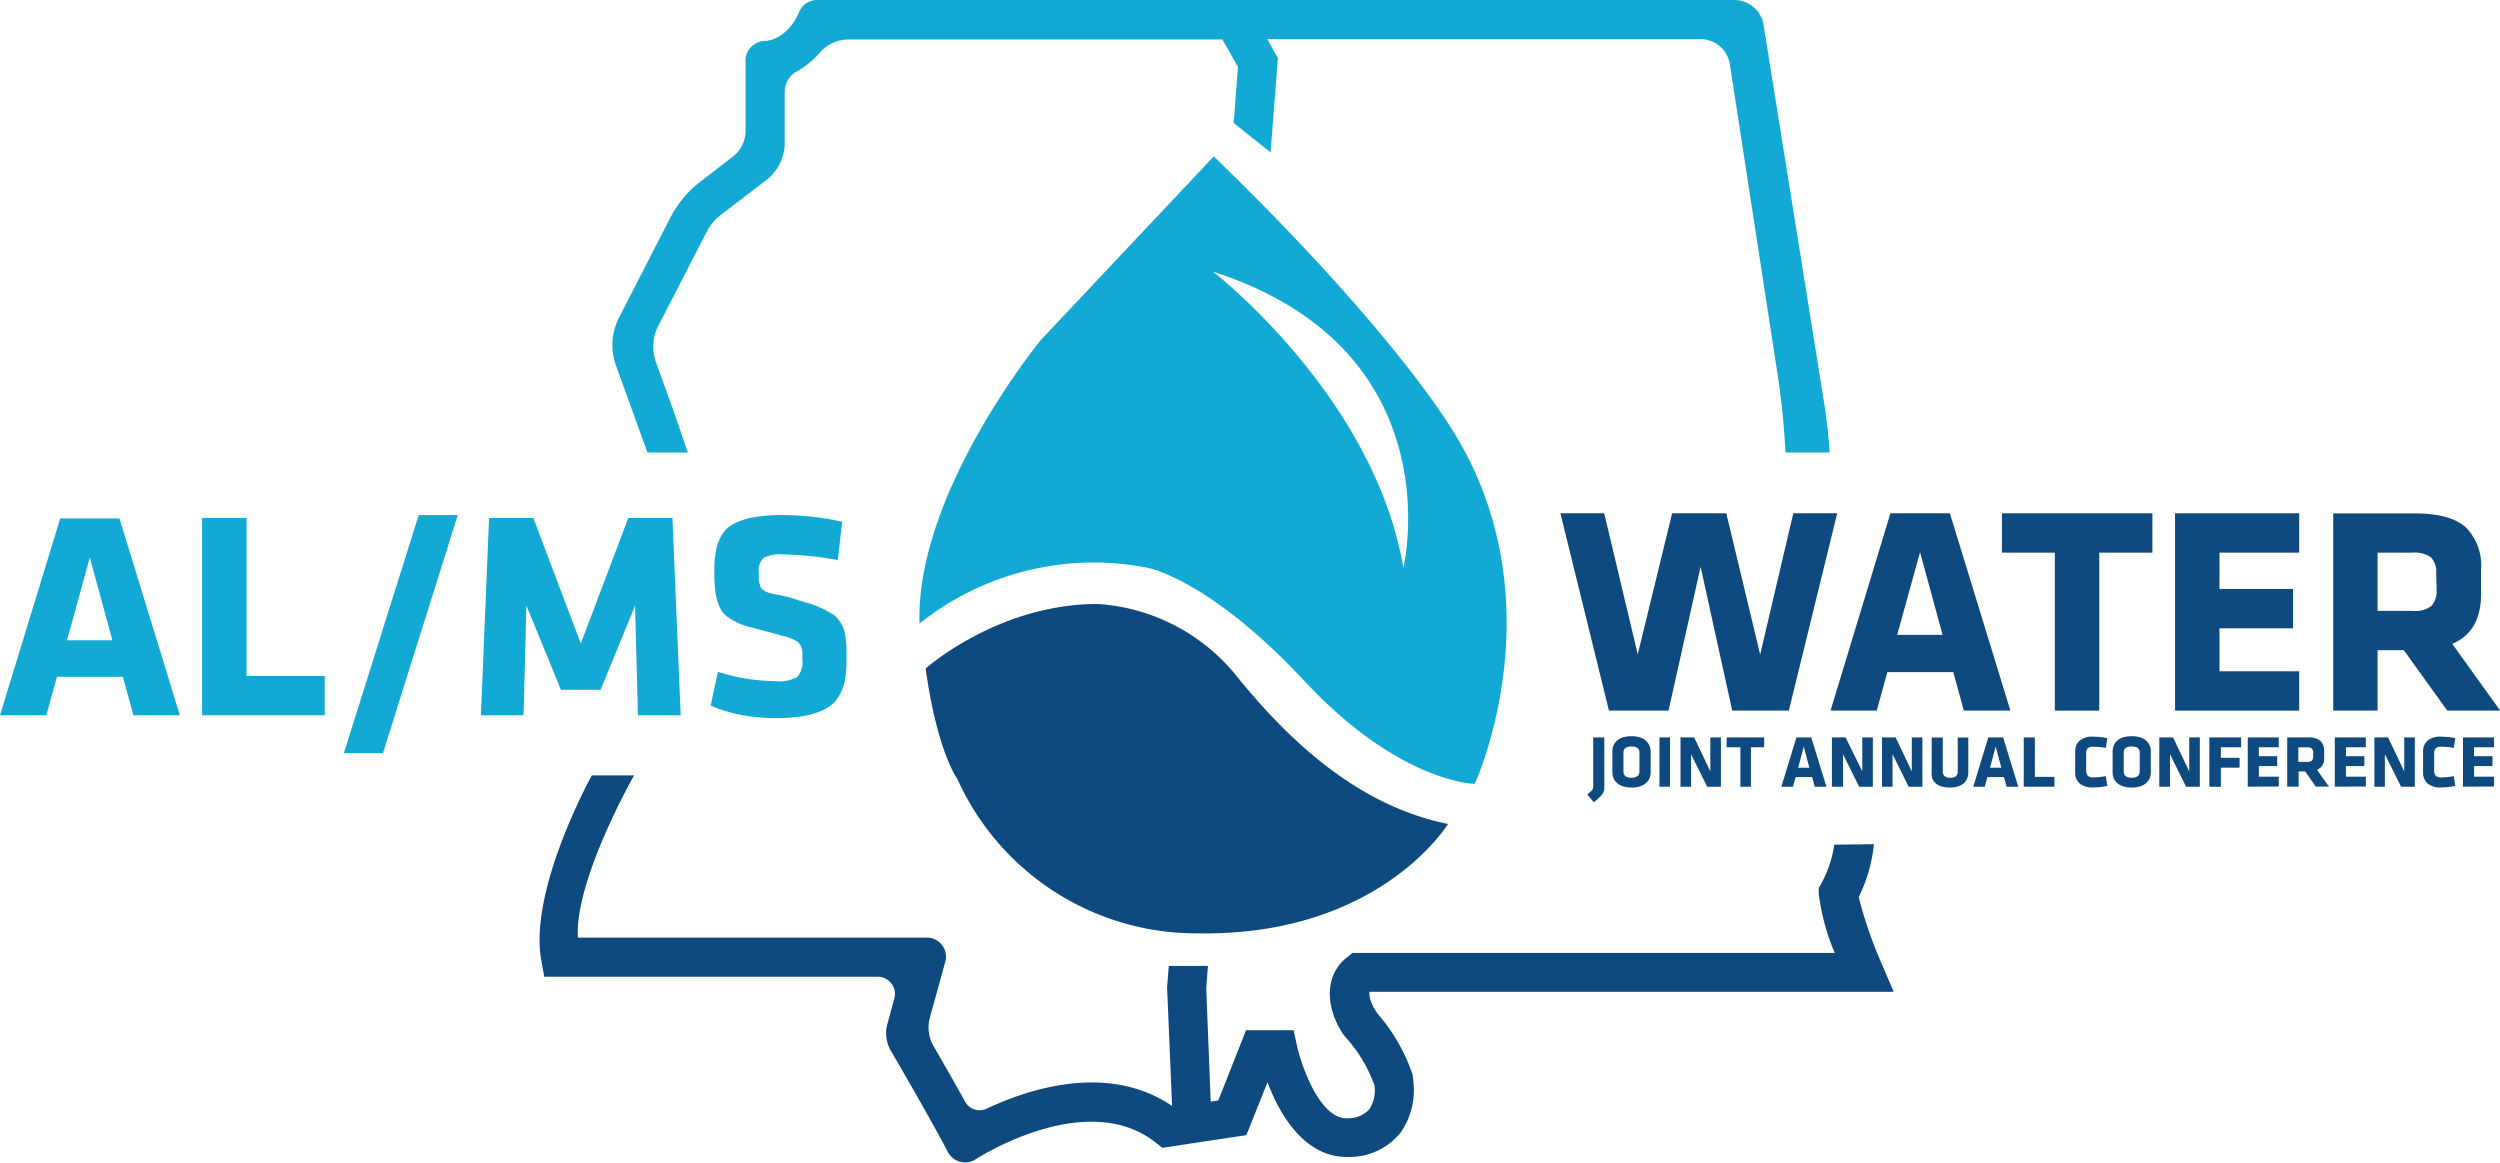
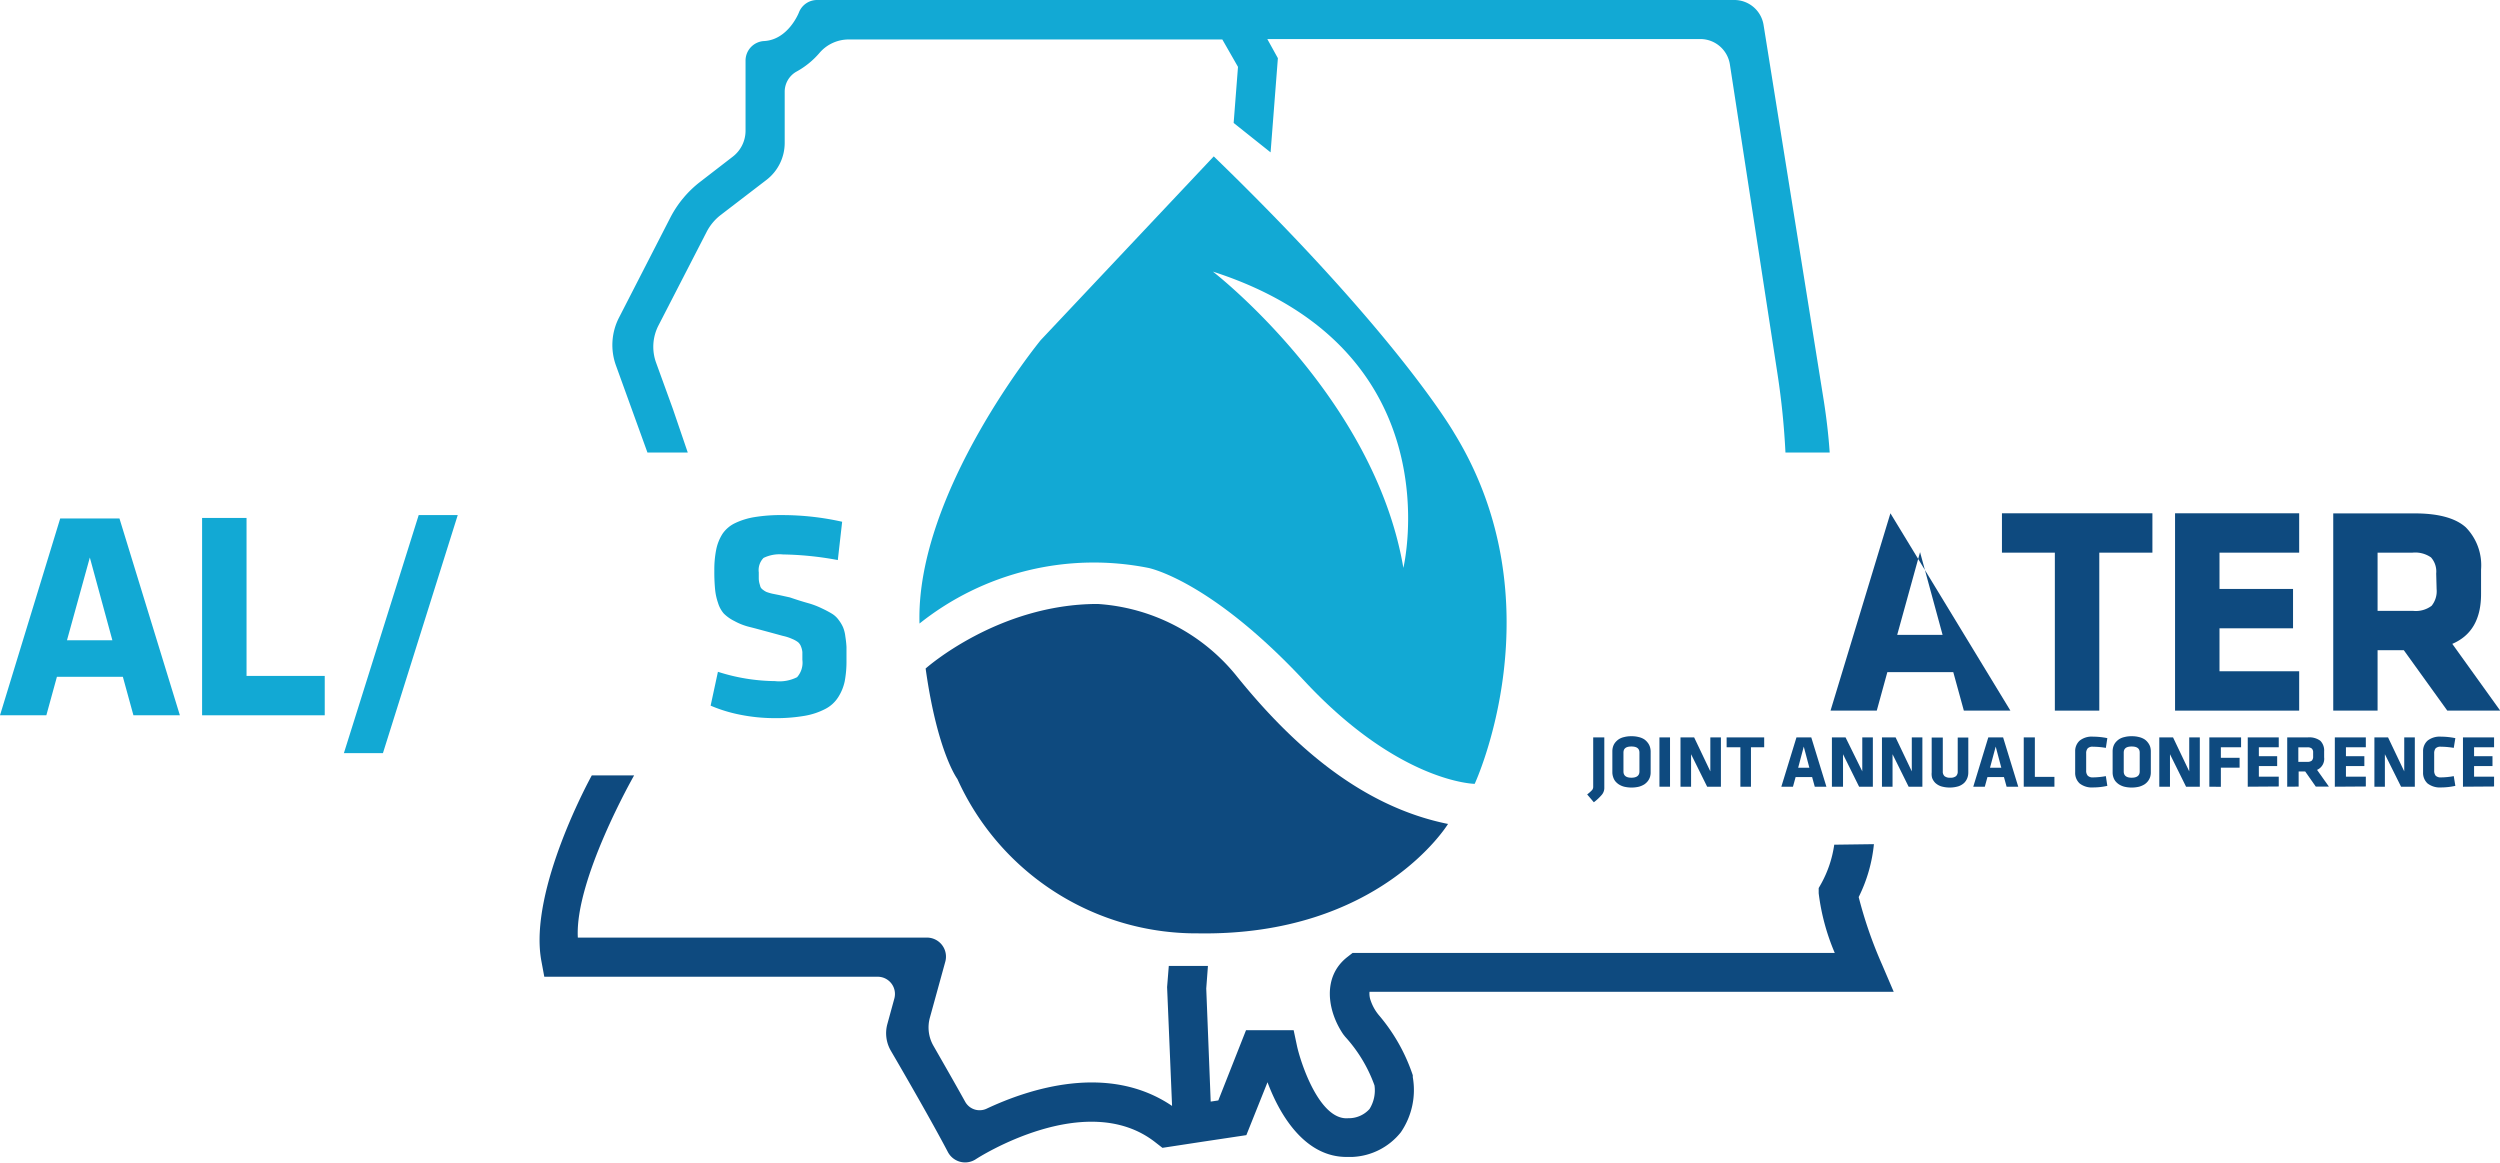
<svg xmlns="http://www.w3.org/2000/svg" viewBox="0 0 236.27 109.92">
  <defs>
    <style>.cls-1{fill:#0e4a7f;}.cls-2{fill:none;}.cls-3{fill:#12a9d4;}</style>
  </defs>
  <title>Asset 11alms</title>
  <g id="Layer_2" data-name="Layer 2">
    <g id="new_logo" data-name="new logo">
      <path class="cls-1" d="M150,75.08a3.46,3.46,0,0,0,.48-.43.49.49,0,0,0,.09-.3V69.69h1.05v4.82a1,1,0,0,1-.25.62,4.68,4.68,0,0,1-.74.69Z" />
      <path class="cls-1" d="M152.38,73V71a1.52,1.52,0,0,1,.06-.42,1.23,1.23,0,0,1,.19-.38,1.57,1.57,0,0,1,.35-.33,1.51,1.51,0,0,1,.51-.21,2.51,2.51,0,0,1,.69-.08,2.54,2.54,0,0,1,.7.08,1.7,1.7,0,0,1,.51.21,1.52,1.52,0,0,1,.34.33,1.27,1.27,0,0,1,.2.38A1.52,1.52,0,0,1,156,71V73a1.42,1.42,0,0,1-.06.42,1.31,1.31,0,0,1-.2.39,1.48,1.48,0,0,1-.34.32,2,2,0,0,1-.51.22,3.06,3.06,0,0,1-1.39,0,1.74,1.74,0,0,1-.51-.22,1.53,1.53,0,0,1-.35-.32,1.28,1.28,0,0,1-.19-.39A1.42,1.42,0,0,1,152.38,73Zm1.05-.09c0,.39.25.59.75.59s.76-.2.76-.59V71.13c0-.39-.25-.58-.76-.58s-.75.19-.75.58Z" />
      <path class="cls-1" d="M156.83,74.35V69.69h1v4.66Z" />
      <path class="cls-1" d="M158.82,74.35V69.69h1.29l1.53,3.21V69.69h1v4.66h-1.3l-1.52-3.07v3.07Z" />
      <path class="cls-1" d="M163.18,70.62v-.93h3.55v.93h-1.25v3.73h-1V70.62Z" />
      <path class="cls-1" d="M168.35,74.35l1.43-4.66h1.4l1.43,4.66h-1.1l-.25-.91H169.7l-.25.91Zm1.59-1.79H171l-.53-2Z" />
      <path class="cls-1" d="M173.13,74.35V69.69h1.29L176,72.9V69.69h1v4.66h-1.3l-1.52-3.07v3.07Z" />
      <path class="cls-1" d="M177.86,74.35V69.69h1.29l1.53,3.21V69.69h1v4.66h-1.3l-1.52-3.07v3.07Z" />
      <path class="cls-1" d="M182.56,73v-3.3h1.05v3.2a.58.58,0,0,0,.16.45.79.79,0,0,0,.54.15.8.8,0,0,0,.55-.15.58.58,0,0,0,.16-.45v-3.2h1V73a1.46,1.46,0,0,1-.09.52,1.32,1.32,0,0,1-.29.46,1.51,1.51,0,0,1-.55.33,2.9,2.9,0,0,1-1.65,0,1.51,1.51,0,0,1-.55-.33,1.32,1.32,0,0,1-.29-.46A1.46,1.46,0,0,1,182.56,73Z" />
      <path class="cls-1" d="M186.49,74.35l1.42-4.66h1.4l1.43,4.66h-1.1l-.25-.91h-1.56l-.25.91Zm1.58-1.79h1.07l-.53-2Z" />
      <path class="cls-1" d="M191.26,74.35V69.69h1.05v3.73h1.85v.93Z" />
      <path class="cls-1" d="M196.12,73V71a1.33,1.33,0,0,1,.42-1,1.82,1.82,0,0,1,1.27-.38,6.88,6.88,0,0,1,1.35.14l-.14.92a8,8,0,0,0-1.21-.11.66.66,0,0,0-.5.15.7.7,0,0,0-.15.49v1.61a.7.7,0,0,0,.15.49.66.66,0,0,0,.5.16,7,7,0,0,0,1.21-.12l.14.92a6.21,6.21,0,0,1-1.35.15,1.87,1.87,0,0,1-1.27-.38A1.36,1.36,0,0,1,196.12,73Z" />
      <path class="cls-1" d="M199.66,73V71a1.52,1.52,0,0,1,.06-.42,1.23,1.23,0,0,1,.19-.38,1.57,1.57,0,0,1,.35-.33,1.51,1.51,0,0,1,.51-.21,2.51,2.51,0,0,1,.69-.08,2.54,2.54,0,0,1,.7.08,1.7,1.7,0,0,1,.51.21,1.34,1.34,0,0,1,.34.33,1.27,1.27,0,0,1,.2.38,1.52,1.52,0,0,1,.06.42V73a1.42,1.42,0,0,1-.06.42,1.33,1.33,0,0,1-.54.71,2,2,0,0,1-.51.22,3.06,3.06,0,0,1-1.39,0,1.74,1.74,0,0,1-.51-.22,1.53,1.53,0,0,1-.35-.32,1.28,1.28,0,0,1-.19-.39A1.42,1.42,0,0,1,199.66,73Zm1.05-.09c0,.39.25.59.75.59s.76-.2.76-.59V71.13c0-.39-.25-.58-.76-.58s-.75.19-.75.58Z" />
      <path class="cls-1" d="M204.07,74.35V69.69h1.3l1.53,3.21V69.69h1v4.66h-1.3l-1.52-3.07v3.07Z" />
      <path class="cls-1" d="M208.8,74.35V69.69h3v.93h-1.91v1h1.77v.93h-1.77v1.81Z" />
      <path class="cls-1" d="M212.43,74.35V69.69h2.93v.93h-1.88v.85h1.73v.93h-1.73v1h1.88v.93Z" />
      <path class="cls-1" d="M216.16,74.35V69.69h1.94a1.75,1.75,0,0,1,1.19.32,1.3,1.3,0,0,1,.36,1v.57a1.14,1.14,0,0,1-.67,1.18l1.12,1.58h-1.24l-1-1.43h-.62v1.43ZM217.21,72h.84a.63.63,0,0,0,.44-.12.54.54,0,0,0,.12-.39v-.37a.49.49,0,0,0-.13-.38.62.62,0,0,0-.43-.11h-.84Z" />
      <path class="cls-1" d="M220.66,74.35V69.69h2.93v.93h-1.88v.85h1.74v.93h-1.74v1h1.88v.93Z" />
      <path class="cls-1" d="M224.4,74.35V69.69h1.29l1.53,3.21V69.69h1v4.66h-1.3l-1.53-3.07v3.07Z" />
      <path class="cls-1" d="M229,73V71a1.33,1.33,0,0,1,.42-1,1.85,1.85,0,0,1,1.28-.38,7,7,0,0,1,1.35.14l-.15.92a7.85,7.85,0,0,0-1.2-.11.67.67,0,0,0-.51.15.75.75,0,0,0-.14.49v1.61a.75.75,0,0,0,.14.49.67.67,0,0,0,.51.16,6.85,6.85,0,0,0,1.2-.12l.15.92a6.34,6.34,0,0,1-1.35.15,1.9,1.9,0,0,1-1.28-.38A1.36,1.36,0,0,1,229,73Z" />
      <path class="cls-1" d="M232.77,74.35V69.69h2.94v.93h-1.89v.85h1.74v.93h-1.74v1h1.89v.93Z" />
      <polygon class="cls-2" points="179.3 60.02 183.59 60.02 181.46 52.2 179.3 60.02" />
      <path class="cls-2" d="M114.64,25.68s15.22,11.73,18,28C132.63,53.67,137.58,33.07,114.64,25.68Z" />
      <polygon class="cls-2" points="6.33 60.46 10.62 60.46 8.49 52.64 6.33 60.46" />
      <path class="cls-2" d="M228,52.23H224.7v5.5H228a2.48,2.48,0,0,0,1.77-.48,2.2,2.2,0,0,0,.47-1.57V54.2a2,2,0,0,0-.49-1.52A2.61,2.61,0,0,0,228,52.23Z" />
      <path class="cls-1" d="M116.74,63.73a18.39,18.39,0,0,0-13-6.65c-9.43,0-16.26,6.1-16.26,6.1,1.11,7.94,3,10.44,3,10.44a24.77,24.77,0,0,0,22.73,14.59c17.18.28,23.64-10.34,23.64-10.34C128.56,76.2,122,70.29,116.74,63.73Z" />
      <path class="cls-3" d="M137.43,40.92s-5.27-9.24-22.72-26.14L98.36,32.14S86.53,46.55,86.9,58.93a26.42,26.42,0,0,1,21.62-5.26s5.82,1.1,14.78,10.71,16.07,9.7,16.07,9.7S147.31,57,137.43,40.92Zm-4.8,12.75c-2.77-16.26-18-28-18-28C137.58,33.07,132.63,53.67,132.63,53.67Z" />
      <path class="cls-3" d="M61.19,42.77H65l-1.41-4.13L62,34.26a4.4,4.4,0,0,1,.23-3.5l4.54-8.82a4.77,4.77,0,0,1,1.34-1.62L72.44,17a4.41,4.41,0,0,0,1.72-3.49V8.69a2.18,2.18,0,0,1,1.11-1.92A7.8,7.8,0,0,0,77.45,5a3.63,3.63,0,0,1,2.77-1.27h35.3L117,6.32l-.41,5.3h0l3.49,2.78h0l.69-8.9-1-1.81h40.92a2.83,2.83,0,0,1,2.8,2.41L168,35.42a72,72,0,0,1,.74,7.35h4.18c-.11-1.63-.3-3.24-.55-4.85l-5.7-35.57A2.8,2.8,0,0,0,163.87,0H77.22A1.84,1.84,0,0,0,75.5,1.19s-1,2.57-3.29,2.69a1.85,1.85,0,0,0-1.75,1.85v6.62a3.09,3.09,0,0,1-1.2,2.45l-3.07,2.37a10.14,10.14,0,0,0-2.84,3.4L58.51,30a5.67,5.67,0,0,0-.29,4.56Z" />
      <path class="cls-3" d="M5.69,49,0,67.6H4.38l1-3.64h6.23l1,3.64H17L11.29,49Zm.64,11.51,2.16-7.82,2.13,7.82Z" />
      <polygon class="cls-3" points="23.3 48.95 19.1 48.95 19.1 67.6 30.69 67.6 30.69 63.88 23.3 63.88 23.3 48.95" />
      <polygon class="cls-3" points="32.5 71.18 36.19 71.18 43.26 48.68 39.57 48.68 32.5 71.18" />
-       <polygon class="cls-3" points="56.76 65.19 60.02 57.23 60.29 67.6 64.33 67.6 63.55 48.95 59.38 48.95 54.89 60.82 50.4 48.95 46.22 48.95 45.45 67.6 49.48 67.6 49.75 57.23 53.01 65.19 56.76 65.19" />
      <path class="cls-3" d="M73.24,64.37a18.15,18.15,0,0,1-5.39-.88l-.69,3.2a13.91,13.91,0,0,0,2.81.86,16.62,16.62,0,0,0,3.2.32,15.92,15.92,0,0,0,2.88-.22A6.63,6.63,0,0,0,78,67a3.14,3.14,0,0,0,1.21-1.1,4.5,4.5,0,0,0,.62-1.5,10.21,10.21,0,0,0,.17-2c0-.52,0-.94,0-1.26a9.88,9.88,0,0,0-.11-1,3.22,3.22,0,0,0-.22-.87,3.41,3.41,0,0,0-.41-.68,2.18,2.18,0,0,0-.65-.6,10,10,0,0,0-.95-.5A7.63,7.63,0,0,0,76.37,57c-.47-.13-1.05-.31-1.72-.54l-1-.22L73,56.11a4.81,4.81,0,0,1-.55-.16,1.57,1.57,0,0,1-.34-.21.67.67,0,0,1-.24-.27l-.1-.35a1.93,1.93,0,0,1-.06-.45v-.58a1.64,1.64,0,0,1,.45-1.36A3.43,3.43,0,0,1,74,52.4a30.61,30.61,0,0,1,5.18.53l.41-3.62a25.86,25.86,0,0,0-5.64-.63,15.37,15.37,0,0,0-2.64.19,6.77,6.77,0,0,0-1.84.57,3,3,0,0,0-1.18,1,4.36,4.36,0,0,0-.6,1.49,9.59,9.59,0,0,0-.18,2,16.87,16.87,0,0,0,.07,1.75,5.57,5.57,0,0,0,.28,1.3,2.76,2.76,0,0,0,.54,1,3.79,3.79,0,0,0,1,.71,5.84,5.84,0,0,0,1.39.55c.53.13,1.18.31,2,.53L74,60.1a4.34,4.34,0,0,1,.86.28,2.59,2.59,0,0,1,.56.31,1,1,0,0,1,.28.41,1.88,1.88,0,0,1,.13.52c0,.16,0,.41,0,.74A2.07,2.07,0,0,1,75.33,64,3.71,3.71,0,0,1,73.24,64.37Z" />
-       <polygon class="cls-1" points="166.35 61.86 163.15 48.51 158.03 48.51 154.78 61.84 151.61 48.51 147.47 48.51 152.06 67.16 157.69 67.16 160.72 53.57 163.71 67.16 169.06 67.16 173.63 48.51 169.48 48.51 166.35 61.86" />
-       <path class="cls-1" d="M178.66,48.51,173,67.16h4.37l1-3.64h6.23l1,3.64H190l-5.72-18.65ZM179.3,60l2.16-7.82L183.59,60Z" />
+       <path class="cls-1" d="M178.66,48.51,173,67.16h4.37l1-3.64h6.23l1,3.64H190ZM179.3,60l2.16-7.82L183.59,60Z" />
      <polygon class="cls-1" points="189.2 52.23 194.2 52.23 194.2 67.16 198.4 67.16 198.4 52.23 203.42 52.23 203.42 48.51 189.2 48.51 189.2 52.23" />
      <polygon class="cls-1" points="205.56 67.16 217.29 67.16 217.29 63.44 209.76 63.44 209.76 59.38 216.71 59.38 216.71 55.66 209.76 55.66 209.76 52.23 217.29 52.23 217.29 48.51 205.56 48.51 205.56 67.16" />
      <path class="cls-1" d="M231.76,60.85c1.81-.77,2.72-2.33,2.72-4.71V53.83a5.12,5.12,0,0,0-1.45-4q-1.46-1.3-4.77-1.31h-7.75V67.16h4.19V61.45h2.48l4.11,5.71h5Zm-1.48-5.17a2.2,2.2,0,0,1-.47,1.57,2.48,2.48,0,0,1-1.77.48H224.7v-5.5H228a2.61,2.61,0,0,1,1.75.45,2,2,0,0,1,.49,1.52Z" />
      <path class="cls-1" d="M173.35,79.83a10.73,10.73,0,0,1-1.22,3.66l-.25.44v.49a20.72,20.72,0,0,0,1.52,5.64H127.83l-.5.39c-2.39,1.87-1.88,5.09-.39,7.29l.18.23a13.65,13.65,0,0,1,2.78,4.61,3.32,3.32,0,0,1-.47,2.23,2.63,2.63,0,0,1-2,.87c-2.75.25-4.54-5.35-4.86-6.86l-.31-1.46h-4.5L115.14,104l-.72.11L114,93.42l.16-2.13-3.7,0-.16,2,.47,11.23c-6-4.07-13.45-1.66-17.55.27a1.56,1.56,0,0,1-2-.66c-1.06-1.91-2.2-3.89-3-5.29a3.48,3.48,0,0,1-.34-2.66l1.46-5.3a1.8,1.8,0,0,0-1.73-2.27h-33c-.3-5.49,5.32-15.33,5.32-15.33h-4s-6,10.82-4.77,17.52l.28,1.51h31.5a1.63,1.63,0,0,1,1.58,2.07l-.66,2.41a3.29,3.29,0,0,0,.33,2.51c1.25,2.14,3.9,6.73,5.39,9.57a1.84,1.84,0,0,0,2.65.68h0c.1-.07,10.45-6.76,17-1.56l.63.49,3.8-.58,4.13-.62,2-5c1.26,3.38,3.67,7.06,7.46,7.06l.56,0a6.2,6.2,0,0,0,4.58-2.33,7.07,7.07,0,0,0,1.13-5.21l0-.18a17.09,17.09,0,0,0-3.13-5.59,4.32,4.32,0,0,1-.85-1.47,1.89,1.89,0,0,1-.11-.83h49.54l-1.1-2.57a40.57,40.57,0,0,1-2.21-6.38,14.35,14.35,0,0,0,1.44-5Z" />
    </g>
  </g>
</svg>